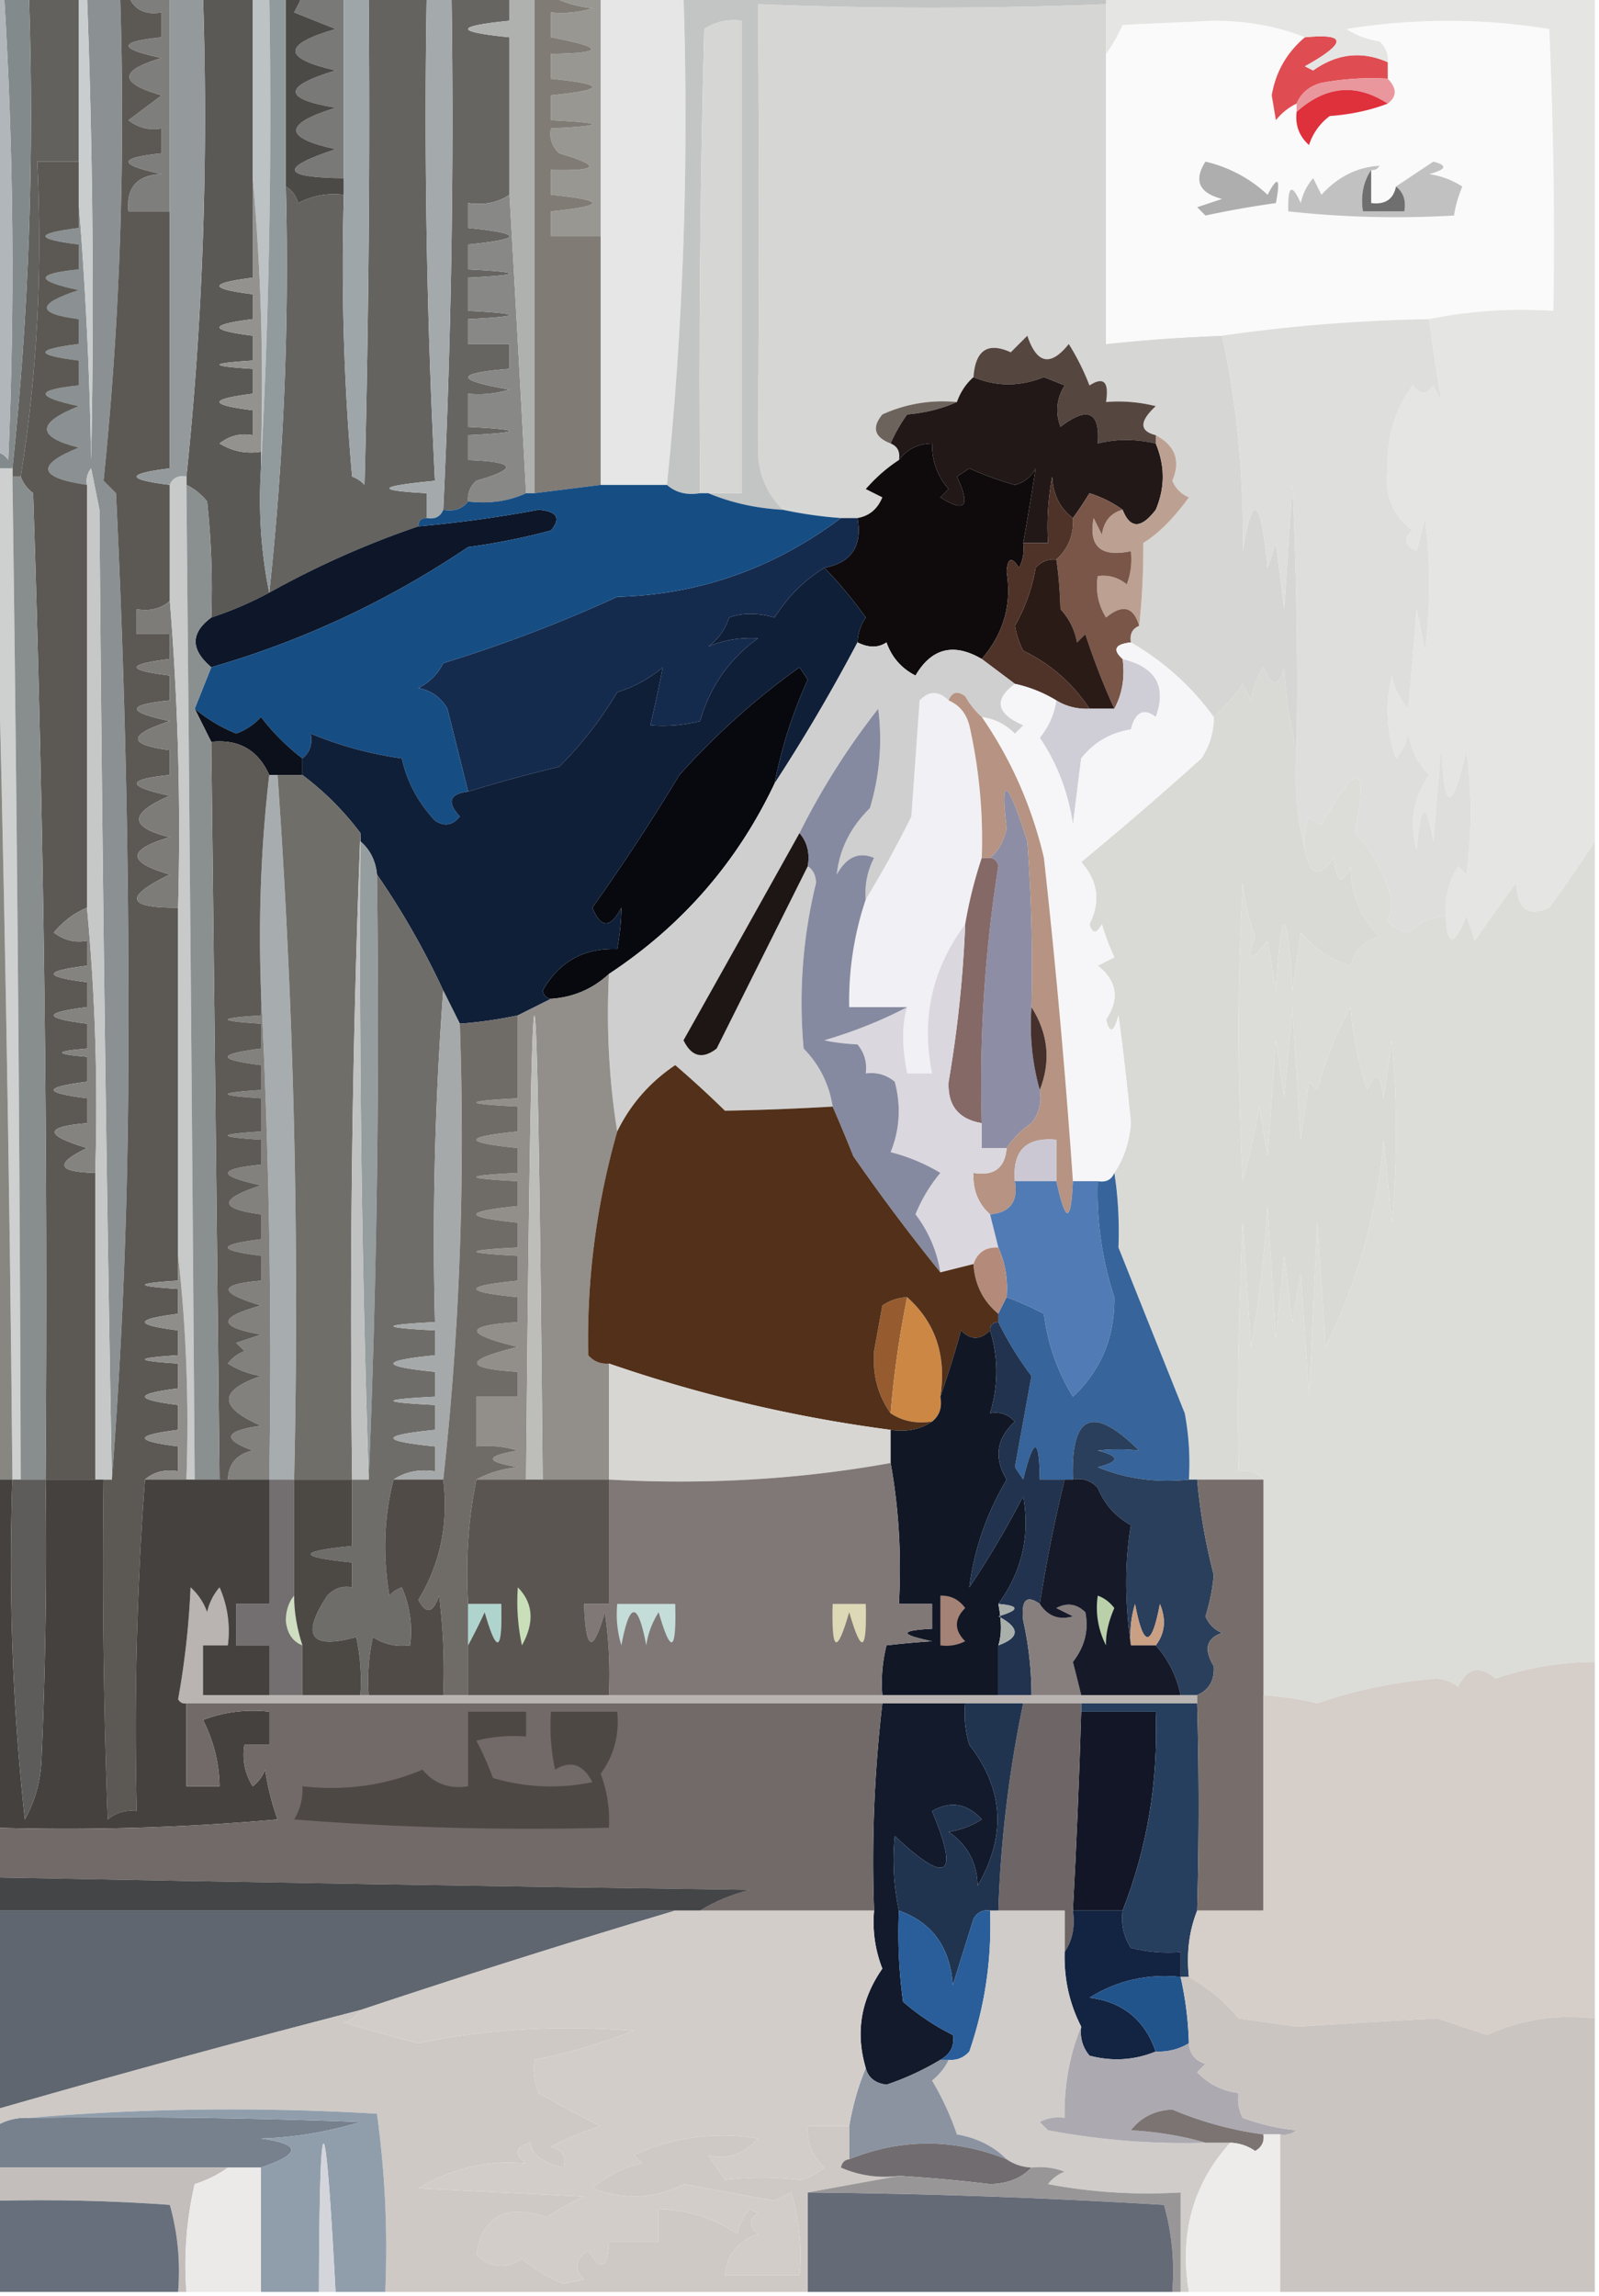
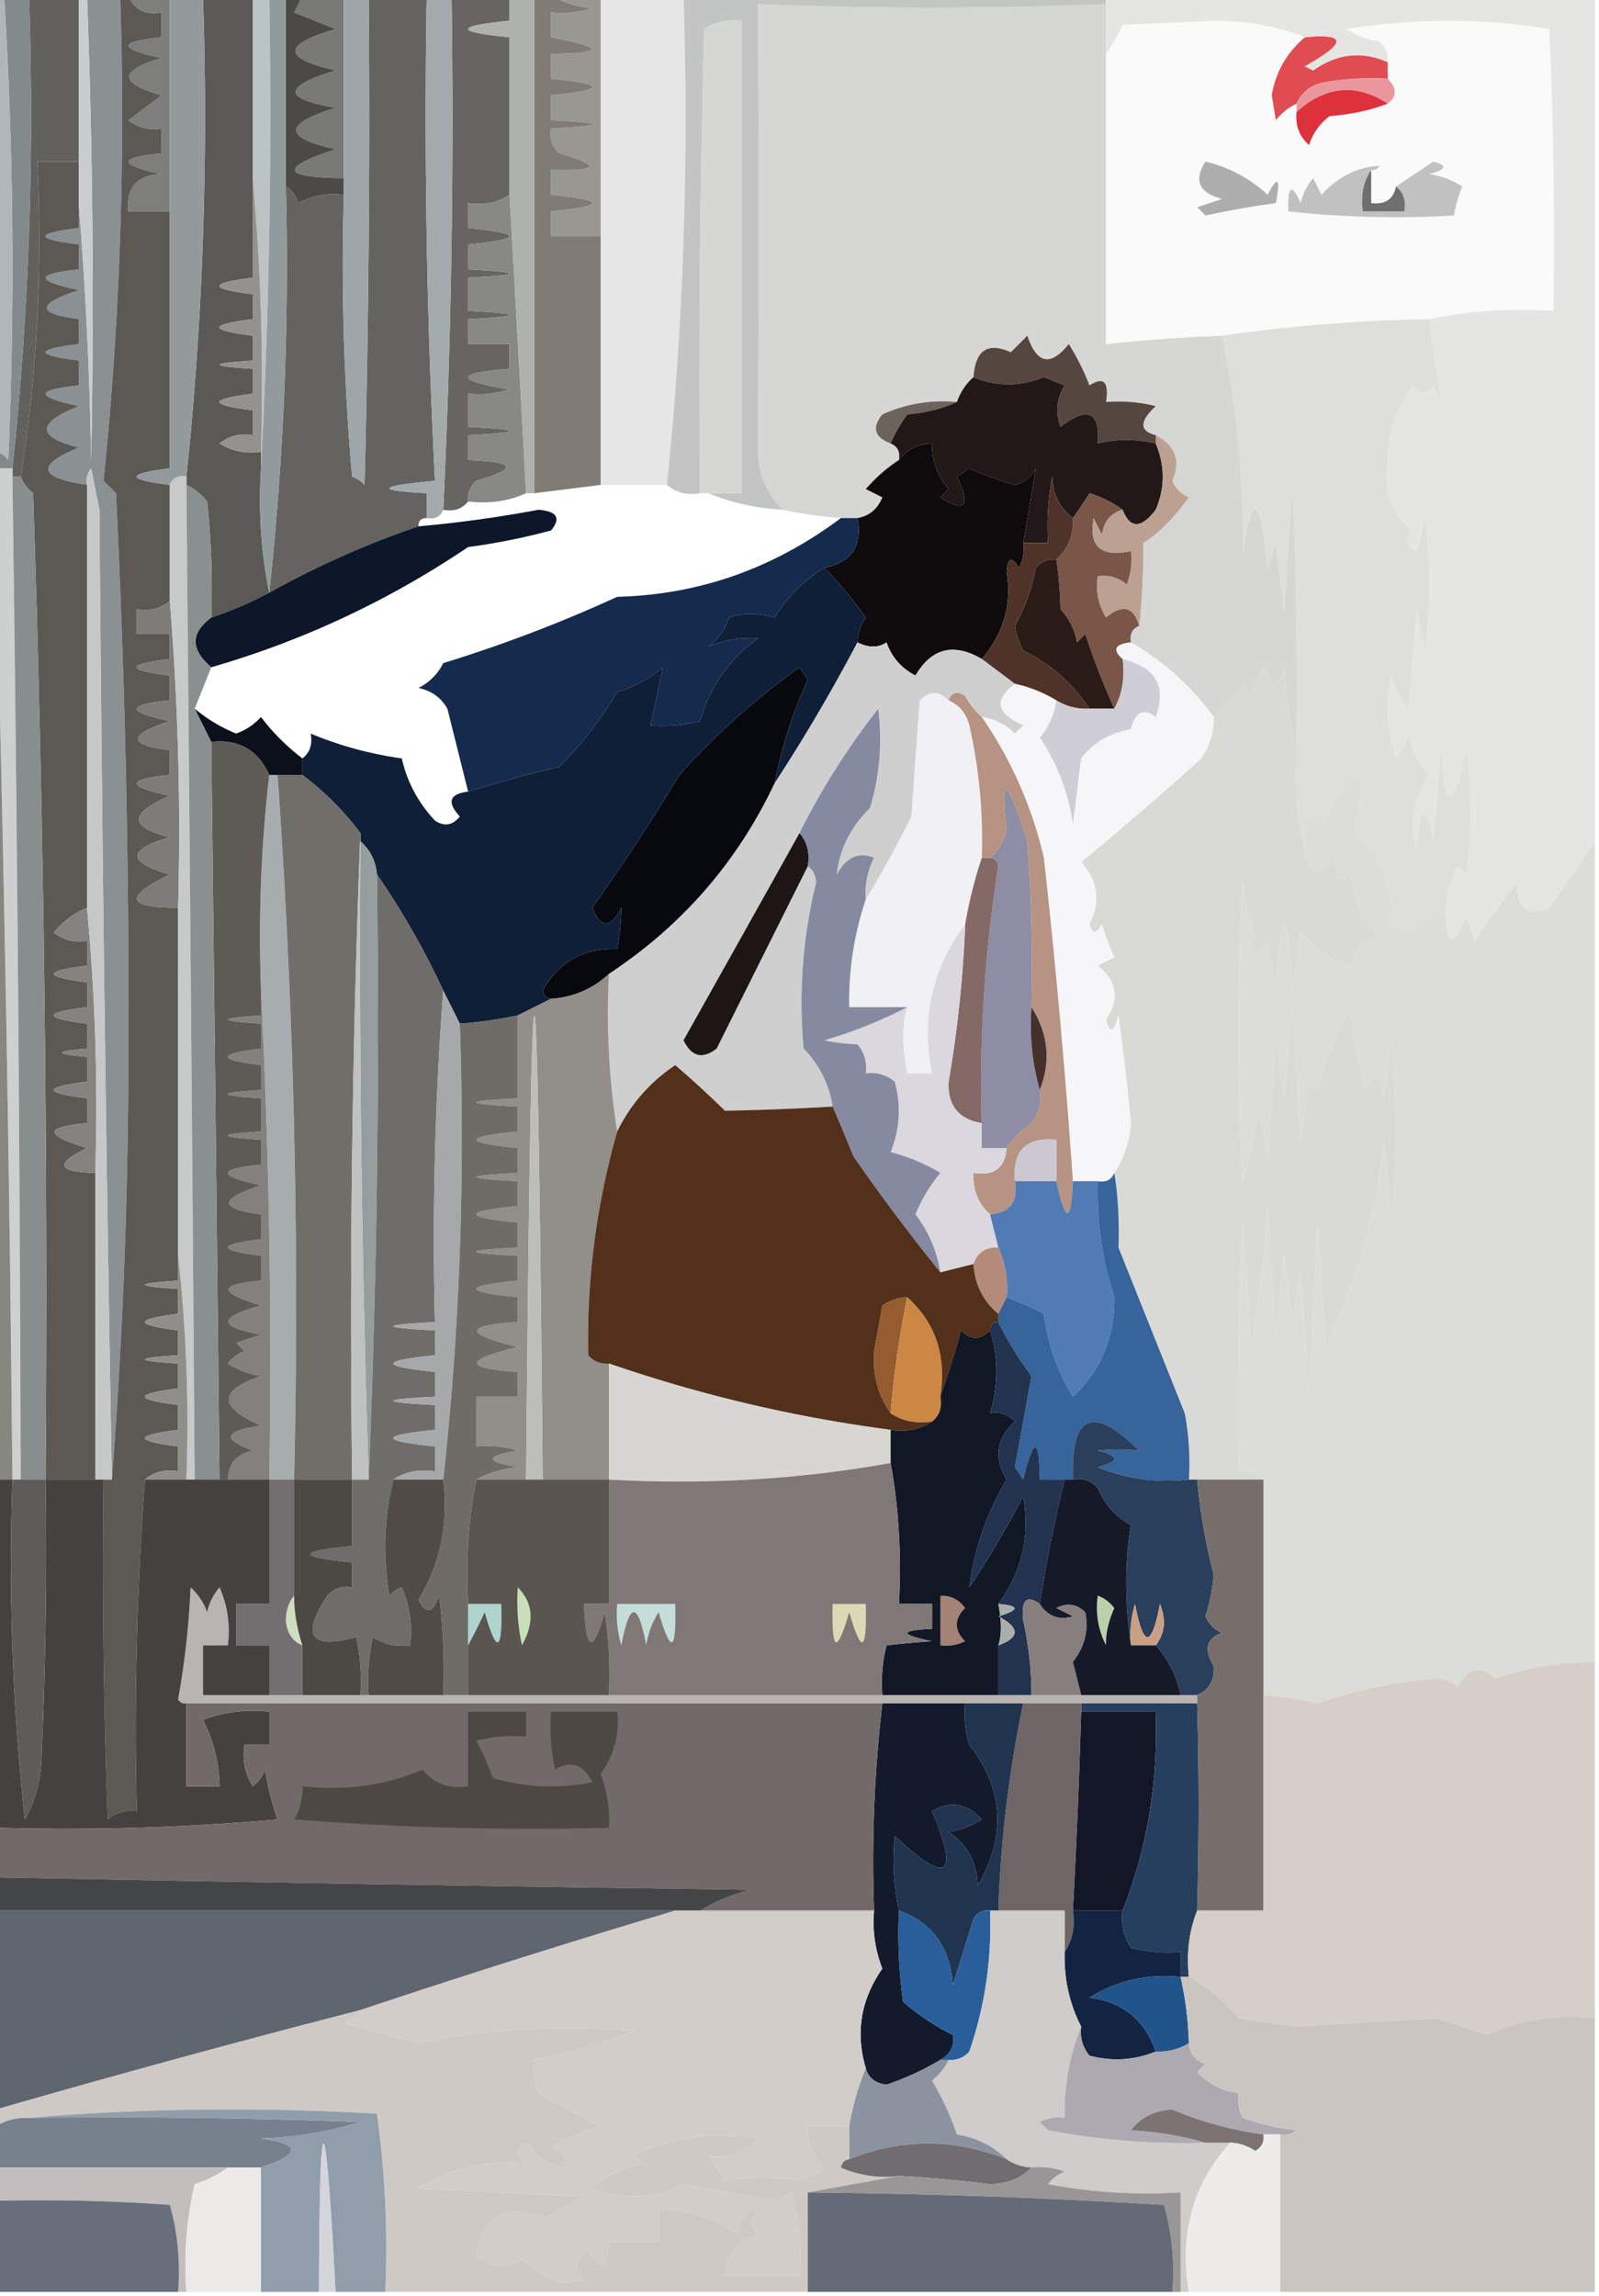
<svg xmlns="http://www.w3.org/2000/svg" width="193" height="277" style="shape-rendering:geometricPrecision;text-rendering:geometricPrecision;image-rendering:optimizeQuality;fill-rule:evenodd;clip-rule:evenodd">
  <path style="opacity:1" fill="#7e7e7d" d="M15.5-.5h5v26h-5c-.28-2.888 1.053-4.388 4-4.5-5.297-1.134-5.297-1.968 0-2.5v-3c-1.478.262-2.811-.071-4-1l4-3c-5.18-1.477-5.18-2.977 0-4.5-5.297-1.134-5.297-1.968 0-2.5v-3c-1.983.343-3.317-.324-4-2z" />
  <path style="opacity:1" fill="#797978" d="M36.5-.5h5v22c-7.52-.074-7.854-1.24-1-3.5-6.326-1.377-6.326-3.043 0-5-6.405-1.068-6.405-2.568 0-4.5-6.447-1.464-6.447-3.13 0-5l-5-2c.363-.683.696-1.35 1-2z" />
  <path style="opacity:1" fill="#e6e6e6" d="M72.5-.5h10c.654 20.028-.012 39.695-2 59h-8v-59z" />
  <path style="opacity:1" fill="#d6d6d4" d="M133.5.5v41c4.652-.498 9.319-.831 14-1 1.809 8.276 2.642 16.942 2.5 26 1.159-7.278 2.159-6.61 3 2l1-3 1 8 1-15c.5 10.662.667 21.328.5 32-.821-3.141-1.321-6.475-1.5-10-.626 2.491-1.459 2.491-2.5 0a10.256 10.256 0 0 0-1.5 4l-1-2a20.682 20.682 0 0 1-3.5 4c-2.685-3.683-6.018-6.683-10-9-.172-.992.162-1.658 1-2 .349-3.142.516-6.475.5-10 1.825-1.117 3.658-2.95 5.5-5.5-.928-.388-1.595-1.055-2-2 1.031-2.406.364-4.24-2-5.5-1.99-.493-1.99-1.66 0-3.5a18.437 18.437 0 0 0-6-.5c.381-2.442-.286-3.108-2-2a29.126 29.126 0 0 0-2.5-5c-2.19 2.749-3.857 2.415-5-1l-2 2c-2.774-1.264-4.274-.264-4.5 3-.901.79-1.568 1.79-2 3-3.149-.289-6.149.211-9 1.5-1.3 1.579-.966 2.745 1 3.5.838.342 1.172 1.008 1 2-1.436.929-2.769 2.095-4 3.5l2 1c-.578 1.417-1.578 2.25-3 2.5h-2a51.639 51.639 0 0 1-7-1c-2.159-2.132-3.159-4.799-3-8 .106-17.575.106-35.241 0-53 13.86.563 27.86.563 42 0z" />
  <path style="opacity:1" fill="#fafafa" d="M157.5 4.5c-2.193 1.855-3.526 4.189-4 7l.5 3c.708-.88 1.542-1.547 2.5-2v1c-.188 1.603.312 2.937 1.5 4a6.977 6.977 0 0 1 2.5-3.5c2.536-.186 4.869-.686 7-1.5 1.125-.848 1.125-1.848 0-3v-2c.086-.996-.248-1.83-1-2.5a10.256 10.256 0 0 1-4-1.5c8.225-1.315 16.392-1.315 24.5 0 .5 11.328.667 22.662.5 34-5.195-.32-10.195.013-15 1-8.522.155-16.856.822-25 2-4.681.169-9.348.502-14 1v-35a19.587 19.587 0 0 0 2-3.5l11-.5c4.065.011 7.732.678 11 2z" />
  <path style="opacity:1" fill="#df4d52" d="M167.5 7.5v2a32.438 32.438 0 0 0-8 .5c-1.442.377-2.442 1.21-3 2.5-.958.453-1.792 1.12-2.5 2l-.5-3c.474-2.811 1.807-5.145 4-7 5.089-.5 5.089.667 0 3.5l1 .5c2.875-2.047 5.875-2.38 9-1z" />
  <path style="opacity:1" fill="#4c4a46" d="M34.5-.5h2c-.304.65-.637 1.317-1 2l5 2c-6.447 1.87-6.447 3.536 0 5-6.405 1.932-6.405 3.432 0 4.5-6.326 1.957-6.326 3.623 0 5-6.854 2.26-6.52 3.426 1 3.5v2c-1.967-.24-3.8.094-5.5 1-.278-.916-.778-1.582-1.5-2v-23z" />
  <path style="opacity:1" fill="#999792" d="M66.5-.5h6v29h-6v-3c6.667-.667 6.667-1.333 0-2v-3c5.813.156 6.146-.511 1-2-.886-.825-1.219-1.825-1-3 6.667-.333 6.667-.667 0-1v-3c6.667-.667 6.667-1.333 0-2v-3c6.507-.091 6.507-.758 0-2v-3c1.7.16 3.366-.006 5-.5-1.882-.198-3.548-.698-5-1.5z" />
  <path style="opacity:1" fill="#e9979d" d="M167.5 9.5c1.125 1.152 1.125 2.152 0 3-3.815-2.476-7.482-2.143-11 1v-1c.558-1.29 1.558-2.123 3-2.5a32.438 32.438 0 0 1 8-.5z" />
  <path style="opacity:1" fill="#666562" d="M54.5-.5h7v3c-6.667.667-6.667 1.333 0 2v19c-1.419.951-3.085 1.285-5 1v3c6.667.667 6.667 1.333 0 2v3c6.667.333 6.667.667 0 1v4c6.667.333 6.667.667 0 1v3h5v3c-6.636.522-6.636 1.355 0 2.5-1.634.493-3.3.66-5 .5v4c6.667.333 6.667.667 0 1v3c5.761.209 6.094 1.042 1 2.5-.752.67-1.086 1.504-1 2.5-.709.904-1.709 1.237-3 1a994.852 994.852 0 0 0 1-62z" />
  <path style="opacity:1" fill="#de313c" d="M167.5 12.5c-2.131.814-4.464 1.314-7 1.5a6.977 6.977 0 0 0-2.5 3.5c-1.188-1.063-1.688-2.397-1.5-4 3.518-3.143 7.185-3.476 11-1z" />
  <path style="opacity:1" fill="#62615e" d="M3.5-.5h6v20h-5c.647 13.044-.02 25.71-2 38h-1v-1c1.987-18.637 2.654-37.637 2-57z" />
  <path style="opacity:1" fill="#8b9192" d="M10.5-.5h4c.647 19.734-.02 39.234-2 58.5l1.5 1.5a1276.102 1276.102 0 0 1 1.5 66.5c0 17.846-.667 35.346-2 52.5-.704-38.995-1.204-77.995-1.5-117l-1-5a2.428 2.428 0 0 0-.5 2c-5.88-.87-6.214-2.37-1-4.5-5.105-1.295-5.105-2.962 0-5-5.297-1.134-5.297-1.968 0-2.5v-3c-5.333-.667-5.333-1.333 0-2v-3c-5.111-.662-5.111-1.828 0-3.5-5.297-1.134-5.297-1.968 0-2.5v-3c-5.333-.667-5.333-1.333 0-2v-3a474.566 474.566 0 0 1 1.5 31c.369-18.67.202-37.336-.5-56z" />
  <path style="opacity:1" fill="#aeaeae" d="M145.5 19.5a16.417 16.417 0 0 1 7.5 4c1.247-2.38 1.58-2.047 1 1a117.95 117.95 0 0 0-8.5 1.5l-1-1 3-1c-2.785-.726-3.452-2.226-2-4.5z" />
  <path style="opacity:1" fill="#c1c1c1" d="M165.5 20.5c-.951 1.419-1.284 3.085-1 5h5c.237-1.291-.096-2.291-1-3l4.5-3c1.762.444 1.595.944-.5 1.5 1.438.219 2.771.719 4 1.5-.502 1.216-.835 2.383-1 3.5-6.675.389-13.341.222-20-.5-.087-3.098.413-3.432 1.5-1a6.802 6.802 0 0 1 1.5-3l1 2c1.981-2.173 4.314-3.34 7-3.5-.228.399-.562.565-1 .5z" />
  <path style="opacity:1" fill="#6f6f6f" d="M165.5 20.5v4c1.679.215 2.679-.452 3-2 .904.709 1.237 1.709 1 3h-5c-.284-1.915.049-3.581 1-5z" />
  <path style="opacity:1" fill="#5b5955" d="M24.5-.5h6v34c-5.333.667-5.333 1.333 0 2v3c-5.333.667-5.333 1.333 0 2v3c-5.333.333-5.333.667 0 1v3c-5.333.667-5.333 1.333 0 2v3c-1.478-.262-2.811.071-4 1 1.545.952 3.212 1.285 5 1v2c-.32 5.195.013 10.195 1 15a43.327 43.327 0 0 1-7 3c.166-4.678 0-9.345-.5-14-.708-.88-1.542-1.547-2.5-2v-1c1.988-18.971 2.654-38.305 2-58z" />
  <path style="opacity:1" fill="#838a8b" d="M.5-.5h3c.654 19.363-.013 38.363-2 57h-2v-2c.617.11 1.117.444 1.5 1 .808-18.71.64-37.377-.5-56z" />
  <path style="opacity:1" fill="#bdc2c4" d="M30.5-.5h2a812.816 812.816 0 0 1-1 57v-2c.328-11.18-.005-22.18-1-33v-22z" />
  <path style="opacity:1" fill="#646360" d="M44.5-.5h7a863.65 863.65 0 0 0 1 58.5c-6.97.669-7.304 1.169-1 1.5v3c-.667 0-1 .333-1 1a109.1 109.1 0 0 0-18 8 367.185 367.185 0 0 0 2-49c.722.418 1.222 1.084 1.5 2 1.7-.906 3.533-1.24 5.5-1a289.882 289.882 0 0 0 1 34c.586.21 1.086.543 1.5 1 .5-19.664.667-39.33.5-59z" />
  <path style="opacity:1" fill="#9ea6a9" d="M41.5-.5h3c.167 19.67 0 39.336-.5 59a3.646 3.646 0 0 0-1.5-1 289.882 289.882 0 0 1-1-34v-24z" />
  <path style="opacity:1" fill="#e5e5e3" d="M133.5-.5h59v102a171.044 171.044 0 0 1-5.5 8c-2.542 1.164-3.875.164-4-3a273.443 273.443 0 0 0-5 7l-1-3c-1.507 3.736-2.34 3.736-2.5 0a10.098 10.098 0 0 1 1.5-6l1 1c.667-5 .667-10 0-15-1.79 7.851-2.79 7.518-3-1l-1 12c-.869-5.008-1.536-4.675-2 1-.929-3.275-.429-6.275 1.5-9-1.363-1.393-2.196-3.06-2.5-5a6.802 6.802 0 0 1-1.5 3c-1.157-3.284-1.324-6.618-.5-10 .29 1.544.956 2.877 2 4l1-12 1 5a64.218 64.218 0 0 0 0-16l-1 4c-1.487-.753-1.654-1.586-.5-2.5-2.449-1.863-3.449-4.363-3-7.5-.157-3.685.843-7.018 3-10 .925 1.14 1.759 1.14 2.5 0l1 2c-.57-3.25-1.07-6.584-1.5-10 4.805-.987 9.805-1.32 15-1 .167-11.338 0-22.672-.5-34-8.108-1.315-16.275-1.315-24.5 0a10.256 10.256 0 0 0 4 1.5c.752.67 1.086 1.504 1 2.5-3.125-1.38-6.125-1.047-9 1l-1-.5c5.089-2.833 5.089-4 0-3.5-3.268-1.322-6.935-1.989-11-2l-11 .5a19.587 19.587 0 0 1-2 3.5v-7z" />
  <path style="opacity:1" fill="#b0b6b9" d="M-.5-.5h1a536.743 536.743 0 0 1 .5 56c-.383-.556-.883-.89-1.5-1v-55z" />
  <path style="opacity:1" fill="#93928f" d="M30.5 21.5c.995 10.82 1.328 21.82 1 33-1.788.285-3.455-.048-5-1 1.189-.929 2.522-1.262 4-1v-3c-5.333-.667-5.333-1.333 0-2v-3c-5.333-.333-5.333-.667 0-1v-3c-5.333-.667-5.333-1.333 0-2v-3c-5.333-.667-5.333-1.333 0-2v-12z" />
  <path style="opacity:1" fill="#dededc" d="M172.5 38.5c.43 3.416.93 6.75 1.5 10l-1-2c-.741 1.14-1.575 1.14-2.5 0-2.157 2.982-3.157 6.315-3 10-.449 3.137.551 5.637 3 7.5-1.154.914-.987 1.747.5 2.5l1-4a64.218 64.218 0 0 1 0 16l-1-5-1 12c-1.044-1.123-1.71-2.456-2-4-.824 3.382-.657 6.716.5 10a6.802 6.802 0 0 0 1.5-3c.304 1.94 1.137 3.607 2.5 5-1.929 2.725-2.429 5.725-1.5 9 .464-5.675 1.131-6.008 2-1l1-12c.21 8.518 1.21 8.851 3 1 .667 5 .667 10 0 15l-1-1a10.098 10.098 0 0 0-1.5 6c-1.7.126-3.2.793-4.5 2-1.059-.13-1.892-.63-2.5-1.5.614-1.13.614-2.463 0-4-1.13-3.017-2.464-5.183-4-6.5 1.774-8.527.441-8.86-4-1a3.646 3.646 0 0 1-1.5-1 8.431 8.431 0 0 0-.5 4c-.983-3.798-1.317-7.798-1-12 .167-10.672 0-21.338-.5-32l-1 15-1-8-1 3c-.841-8.61-1.841-9.278-3-2 .142-9.058-.691-17.724-2.5-26 8.144-1.178 16.478-1.845 25-2z" />
  <path style="opacity:1" fill="#5c5955" d="M14.5-.5h1c.683 1.676 2.017 2.343 4 2v3c-5.297.532-5.297 1.366 0 2.5-5.18 1.523-5.18 3.023 0 4.5l-4 3c1.189.929 2.522 1.262 4 1v3c-5.297.532-5.297 1.366 0 2.5-2.947.112-4.28 1.612-4 4.5h5v31c-5.333.667-5.333 1.333 0 2v14c-1.068.934-2.401 1.268-4 1v3h4v3c-5.333.667-5.333 1.333 0 2v3c-5.297.532-5.297 1.366 0 2.5-5.111 1.672-5.111 2.838 0 3.5v3c-5.297.532-5.297 1.366 0 2.5-4.942 2.127-4.942 3.794 0 5-5.18 1.523-5.18 3.023 0 4.5-5.585 2.708-5.252 4.041 1 4v45c-5.333.333-5.333.667 0 1v3c-5.333.667-5.333 1.333 0 2v3c-5.333.333-5.333.667 0 1v3c-5.333.667-5.333 1.333 0 2v3c-5.333.667-5.333 1.333 0 2v3c-1.599-.268-2.932.066-4 1a400.606 400.606 0 0 0-1 40c-1.322-.17-2.489.163-3.5 1a840.9 840.9 0 0 1-.5-41h1c1.333-17.154 2-34.654 2-52.5.078-22.185-.422-44.352-1.5-66.5L12.5 58c1.98-19.266 2.647-38.766 2-58.5z" />
  <path style="opacity:1" fill="#c3c4c4" d="M82.5-.5h51v1c-14.14.563-28.14.563-42 0 .106 17.759.106 35.425 0 53-.159 3.201.841 5.868 3 8-3.227-.176-6.227-.843-9-2h4v-57c-1.644-.214-3.144.12-4.5 1-.5 18.664-.667 37.33-.5 56-1.599.268-2.932-.066-4-1 1.988-19.305 2.654-38.972 2-59z" />
  <path style="opacity:1" fill="#d6d7d5" d="M85.5 59.5h-1c-.167-18.67 0-37.336.5-56 1.356-.88 2.856-1.214 4.5-1v57h-4z" />
  <path style="opacity:1" fill="#919a9d" d="M32.5-.5h2v23c.424 16.4-.242 32.733-2 49-.987-4.805-1.32-9.805-1-15a812.816 812.816 0 0 0 1-57z" />
  <path style="opacity:1" fill="#888886" d="M61.5 23.5a8923.815 8923.815 0 0 1 2 36c-2.107.968-4.44 1.302-7 1-.086-.996.248-1.83 1-2.5 5.094-1.458 4.761-2.291-1-2.5v-3c6.667-.333 6.667-.667 0-1v-4c1.7.16 3.366-.007 5-.5-6.636-1.145-6.636-1.978 0-2.5v-3h-5v-3c6.667-.333 6.667-.667 0-1v-4c6.667-.333 6.667-.667 0-1v-3c6.667-.667 6.667-1.333 0-2v-3c1.915.285 3.581-.049 5-1z" />
  <path style="opacity:1" fill="#cacdce" d="M9.5-.5h1c.702 18.664.869 37.33.5 56a474.566 474.566 0 0 0-1.5-31v-25z" />
  <path style="opacity:1" fill="#a4aaac" d="M51.5-.5h3c.31 20.712-.023 41.38-1 62-.342.838-1.008 1.172-2 1v-3c-6.304-.331-5.97-.831 1-1.5a863.65 863.65 0 0 1-1-58.5z" />
  <path style="opacity:1" fill="#afb1af" d="M61.5-.5h3v60h-1a8923.815 8923.815 0 0 0-2-36v-19c-6.667-.667-6.667-1.333 0-2v-3z" />
  <path style="opacity:1" fill="#564640" d="M139.5 52.5v1c-2.439-.553-4.773-.553-7 0 .275-3.848-1.225-4.514-4.5-2-.651-1.735-.485-3.402.5-5l-2.5-1c-2.897 1.158-5.73 1.158-8.5 0 .226-3.264 1.726-4.264 4.5-3l2-2c1.143 3.415 2.81 3.749 5 1a29.126 29.126 0 0 1 2.5 5c1.714-1.108 2.381-.442 2 2a18.437 18.437 0 0 1 6 .5c-1.99 1.84-1.99 3.007 0 3.5z" />
  <path style="opacity:1" fill="#807b75" d="M64.5-.5h2c1.452.802 3.118 1.302 5 1.5-1.634.494-3.3.66-5 .5v3c6.507 1.242 6.507 1.909 0 2v3c6.667.667 6.667 1.333 0 2v3c6.667.333 6.667.667 0 1-.219 1.175.114 2.175 1 3 5.146 1.489 4.813 2.156-1 2v3c6.667.667 6.667 1.333 0 2v3h6v30l-8 1v-60z" />
  <path style="opacity:1" fill="#6c635d" d="M115.5 48.5c-1.792.81-3.792 1.31-6 1.5a18.476 18.476 0 0 0-2 3.5c-1.966-.755-2.3-1.921-1-3.5 2.851-1.289 5.851-1.789 9-1.5z" />
  <path style="opacity:1" fill="#949a9b" d="M20.5-.5h4c.654 19.695-.012 39.029-2 58-.992-.172-1.658.162-2 1-5.333-.667-5.333-1.333 0-2v-57z" />
  <path style="opacity:1" fill="#0f0b0d" d="M123.5 65.5a4.934 4.934 0 0 1-.5 3c-.889-1.388-1.389-1.222-1.5.5.647 3.903-.353 7.403-3 10.5-3.393-1.977-6.059-1.31-8 2-1.697-.864-2.863-2.197-3.5-4-.986.671-2.153.671-3.5 0a5.575 5.575 0 0 1 1-3 50.837 50.837 0 0 0-5-6c3.276-.622 4.609-2.622 4-6 1.422-.25 2.422-1.083 3-2.5l-2-1c1.231-1.405 2.564-2.571 4-3.5.967-1.306 2.301-1.973 4-2-.028 2.082.639 3.916 2 5.5l-1 1c3.017 1.915 3.684 1.082 2-2.5l1.5-1a37.925 37.925 0 0 0 5.5 2c1.147-.318 1.981-.984 2.5-2a321.736 321.736 0 0 1-1.5 9z" />
  <path style="opacity:1" fill="#211817" d="M117.5 45.5c2.77 1.158 5.603 1.158 8.5 0l2.5 1c-.985 1.598-1.151 3.265-.5 5 3.275-2.514 4.775-1.848 4.5 2 2.227-.553 4.561-.553 7 0 1.126 2.69 1.126 5.356 0 8-1.762 2.307-3.095 2.307-4 0-1.141-.839-2.474-1.506-4-2a44.293 44.293 0 0 1-2 3c-1.567-1.18-2.401-2.847-2.5-5a32.462 32.462 0 0 0-.5 8h-3a321.736 321.736 0 0 0 1.5-9c-.519 1.016-1.353 1.682-2.5 2a37.925 37.925 0 0 1-5.5-2l-1.5 1c1.684 3.582 1.017 4.415-2 2.5l1-1c-1.361-1.584-2.028-3.418-2-5.5-1.699.027-3.033.694-4 2 .172-.992-.162-1.658-1-2a18.476 18.476 0 0 1 2-3.5c2.208-.19 4.208-.69 6-1.5.432-1.21 1.099-2.21 2-3z" />
  <path style="opacity:1" fill="#bca192" d="M139.5 53.5v-1c2.364 1.26 3.031 3.094 2 5.5.405.945 1.072 1.612 2 2-1.842 2.55-3.675 4.383-5.5 5.5.016 3.525-.151 6.858-.5 10-.679-2.314-2.012-2.647-4-1-.952-1.545-1.285-3.212-1-5 1.322-.17 2.489.163 3.5 1a8.43 8.43 0 0 0 .5-4c-3.638.763-5.138-.57-4.5-4l1 2c.236-1.62 1.069-2.62 2.5-3 .905 2.307 2.238 2.307 4 0 1.126-2.644 1.126-5.31 0-8z" />
  <path style="opacity:1" fill="#0d1729" d="M25.5 80.5c-2.519-2.14-2.519-4.14 0-6a43.327 43.327 0 0 0 7-3 109.1 109.1 0 0 1 18-8 151.53 151.53 0 0 0 14.5-2c2.241.18 2.741 1.014 1.5 2.5a79.094 79.094 0 0 1-10 2c-9.616 6.476-19.95 11.31-31 14.5z" />
  <path style="opacity:1" fill="#795648" d="M135.5 61.5c-1.431.38-2.264 1.38-2.5 3l-1-2c-.638 3.43.862 4.763 4.5 4a8.43 8.43 0 0 1-.5 4c-1.011-.837-2.178-1.17-3.5-1-.285 1.788.048 3.455 1 5 1.988-1.647 3.321-1.314 4 1-.838.342-1.172 1.008-1 2-1.924.21-2.257.877-1 2 .295 2.235-.039 4.235-1 6a87.646 87.646 0 0 1-3.5-9l-1 1c-.29-1.544-.956-2.877-2-4-.061-2.186-.228-4.186-.5-6 1.442-1.32 2.108-2.986 2-5a44.293 44.293 0 0 0 2-3c1.526.494 2.859 1.161 4 2z" />
  <path style="opacity:1" fill="#152b4e" d="M101.5 62.5h2c.609 3.378-.724 5.378-4 6-2.432 1.493-4.432 3.493-6 6-2.048-.583-3.881-.583-5.5 0a6.975 6.975 0 0 1-2.5 3.5c1.845-.783 3.845-1.116 6-1-3.465 2.477-5.798 5.81-7 10a18.436 18.436 0 0 1-6 .5c.563-2.41 1.063-4.743 1.5-7a15.268 15.268 0 0 1-5.5 3 45.342 45.342 0 0 1-7 9 185.84 185.84 0 0 0-11 3l-2.5-10c-.772-1.35-1.94-2.182-3.5-2.5a6.541 6.541 0 0 0 3-3c7.2-2.214 14.2-4.88 21-8 9.869-.248 18.869-3.415 27-9.5z" />
  <path style="opacity:1" fill="#2b1b17" d="M127.5 67.5c.272 1.814.439 3.814.5 6 1.044 1.123 1.71 2.456 2 4l1-1a87.646 87.646 0 0 0 3.5 9h-3c-2.033-3.076-4.7-5.41-8-7a10.307 10.307 0 0 1-1-3 21.4 21.4 0 0 0 2.5-7c.671-.752 1.504-1.086 2.5-1z" />
  <path style="opacity:1" fill="#07090f" d="M93.5 94.5c-4.492 9.496-11.158 17.163-20 23-1.96 1.812-4.294 2.812-7 3-.543-.06-.876-.393-1-1 1.983-3.491 4.983-5.158 9-5 .315-1.726.481-3.393.5-5-1.316 2.528-2.483 2.528-3.5 0a255.922 255.922 0 0 0 10.5-16 89.001 89.001 0 0 1 14.5-13l1 1.5a54.625 54.625 0 0 0-4 12.5z" />
  <path style="opacity:1" fill="#4f3329" d="M129.5 62.5c.108 2.014-.558 3.68-2 5-.996-.086-1.829.248-2.5 1a21.4 21.4 0 0 1-2.5 7c.18 1.054.513 2.054 1 3 3.3 1.59 5.967 3.924 8 7-1.459.067-2.792-.266-4-1a16.331 16.331 0 0 0-5-2l-4-3c2.647-3.097 3.647-6.597 3-10.5.111-1.722.611-1.888 1.5-.5a4.934 4.934 0 0 0 .5-3h3a32.462 32.462 0 0 1 .5-8c.099 2.153.933 3.82 2.5 5z" />
  <path style="opacity:1" fill="#7e7c79" d="M20.5 72.5a342.839 342.839 0 0 1 1 37c-6.252.041-6.585-1.292-1-4-5.18-1.477-5.18-2.977 0-4.5-4.942-1.206-4.942-2.873 0-5-5.297-1.134-5.297-1.968 0-2.5v-3c-5.111-.662-5.111-1.828 0-3.5-5.297-1.134-5.297-1.968 0-2.5v-3c-5.333-.667-5.333-1.333 0-2v-3h-4v-3c1.599.268 2.932-.066 4-1z" />
-   <path style="opacity:1" fill="#164e84" d="M72.5 58.5h8c1.068.934 2.401 1.268 4 1h1c2.773 1.157 5.773 1.824 9 2 2.306.493 4.639.826 7 1-8.131 6.085-17.131 9.252-27 9.5-6.8 3.12-13.8 5.786-21 8a6.541 6.541 0 0 1-3 3c1.56.318 2.728 1.15 3.5 2.5l2.5 10c-2.258.275-2.592 1.275-1 3-.865 1.083-1.865 1.25-3 .5-2.04-2.185-3.374-4.685-4-7.5-3.855-.546-7.522-1.546-11-3 .237 1.291-.096 2.291-1 3a26.413 26.413 0 0 1-5-5 7.291 7.291 0 0 1-3 2 19.099 19.099 0 0 1-5-3l2-5c11.05-3.19 21.384-8.024 31-14.5a79.094 79.094 0 0 0 10-2c1.241-1.486.741-2.32-1.5-2.5a151.53 151.53 0 0 1-14.5 2c0-.667.333-1 1-1 .992.172 1.658-.162 2-1 1.291.237 2.291-.096 3-1 2.56.302 4.893-.032 7-1h1l8-1z" />
  <path style="opacity:1" fill="#cfced7" d="M135.5 79.5c4.021.983 5.355 3.316 4 7-1.465-1.109-2.465-.609-3 1.5-2.491.41-4.491 1.576-6 3.5l-1 8c-.549-3.85-1.882-7.35-4-10.5a9.173 9.173 0 0 0 2-4.5c1.208.734 2.541 1.067 4 1h3c.961-1.765 1.295-3.765 1-6z" />
  <path style="opacity:1" fill="#0b101a" d="M23.5 85.5a19.099 19.099 0 0 0 5 3 7.291 7.291 0 0 0 3-2 26.413 26.413 0 0 0 5 5v2h-4c-1.355-3.018-3.688-4.351-7-4l-2-4z" />
  <path style="opacity:1" fill="#d9dad5" d="M156.5 90.5c-.317 4.202.017 8.202 1 12 .6 3.125 1.767 3.458 3.5 1 .359 3.044 1.026 3.378 2 1 .059 3.322 1.226 6.156 3.5 8.5-1.833.5-3 1.667-3.5 3.5-2.082-.494-4.082-1.827-6-4l-1 7c-.667-10.667-1.333-10.667-2 0l-1-6c-2.173 2.777-2.673 2.61-1.5-.5a26.67 26.67 0 0 1-1.5-6.5c-.667 12-.667 24 0 36a108.394 108.394 0 0 0 2-9l1 6 1-14 1 7 1-11 1 16 1-7 1 1a45.435 45.435 0 0 1 4-10 45.984 45.984 0 0 0 2 10c.974-2.378 1.641-2.044 2 1l1-7a121.19 121.19 0 0 1 0 22l-1-10c-.704 8.518-3.038 16.852-7 25l-1-15-1 21-1-15-1 6-1-8-1 10-1-16c-.385 5.993-1.052 11.66-2 17l-1-15c-.5 9.994-.666 19.994-.5 30 1.291-.237 2.291.096 3 1h-9a32.462 32.462 0 0 0-.5-8c-2.655-6.622-5.321-13.288-8-20 .114-3.186-.053-6.186-.5-9 1.157-1.715 1.824-3.715 2-6a345.787 345.787 0 0 0-1.5-13c-.556 2.095-1.056 2.262-1.5.5 1.666-2.492 1.333-4.659-1-6.5l2-1a28.931 28.931 0 0 1-1.5-4c-.654 1.196-1.154 1.196-1.5 0 1.362-2.719 1.029-5.219-1-7.5A451.968 451.968 0 0 0 145 91.5c1.009-1.525 1.509-3.192 1.5-5a20.682 20.682 0 0 0 3.5-4l1 2a10.256 10.256 0 0 1 1.5-4c1.041 2.491 1.874 2.491 2.5 0 .179 3.525.679 6.859 1.5 10z" />
  <path style="opacity:1" fill="#cecfcf" d="M-.5 56.5h2v1c.562 40.331.895 80.664 1 121h-1a6331.055 6331.055 0 0 0-2-112v-10z" />
  <path style="opacity:1" fill="#5c5955" d="M9.5 19.5v8c-5.333.667-5.333 1.333 0 2v3c-5.297.532-5.297 1.366 0 2.5-5.111 1.672-5.111 2.838 0 3.5v3c-5.333.667-5.333 1.333 0 2v3c-5.297.532-5.297 1.366 0 2.5-5.105 2.038-5.105 3.705 0 5-5.214 2.13-4.88 3.63 1 4.5v51c-1.542.641-2.876 1.641-4 3 1.189.929 2.522 1.262 4 1v3c-5.333.667-5.333 1.333 0 2v3c-5.333.667-5.333 1.333 0 2v3c-4 .333-4 .667 0 1v3c-5.333.667-5.333 1.333 0 2v3c-5.194.442-5.194 1.442 0 3-3.944 1.904-3.61 2.904 1 3v37h-6c.304-39.678-.196-79.345-1.5-119-.717-.544-1.217-1.21-1.5-2 1.98-12.29 2.647-24.956 2-38h5z" />
  <path style="opacity:1" fill="#f6f6f8" d="M136.5 77.5c3.982 2.317 7.315 5.317 10 9 .009 1.808-.491 3.475-1.5 5a451.968 451.968 0 0 1-14.5 12.5c2.029 2.281 2.362 4.781 1 7.5.346 1.196.846 1.196 1.5 0a28.931 28.931 0 0 0 1.5 4l-2 1c2.333 1.841 2.666 4.008 1 6.5.444 1.762.944 1.595 1.5-.5a345.787 345.787 0 0 1 1.5 13c-.176 2.285-.843 4.285-2 6-.342.838-1.008 1.172-2 1h-3a956.287 956.287 0 0 0-3.5-39c-1.446-6.188-3.946-11.854-7.5-17 1.544.203 2.878.87 4 2l1-1c-3.25-1.414-3.584-3.08-1-5 1.784.392 3.45 1.06 5 2a9.173 9.173 0 0 1-2 4.5c2.118 3.15 3.451 6.65 4 10.5l1-8c1.509-1.924 3.509-3.09 6-3.5.535-2.109 1.535-2.609 3-1.5 1.355-3.684.021-6.017-4-7-1.257-1.123-.924-1.79 1-2z" />
  <path style="opacity:1" fill="#101f38" d="M99.5 68.5a50.837 50.837 0 0 1 5 6 5.575 5.575 0 0 0-1 3 211.99 211.99 0 0 1-10 17 54.625 54.625 0 0 1 4-12.5l-1-1.5a89.001 89.001 0 0 0-14.5 13 255.922 255.922 0 0 1-10.5 16c1.017 2.528 2.184 2.528 3.5 0a29.822 29.822 0 0 1-.5 5c-4.017-.158-7.017 1.509-9 5 .124.607.457.94 1 1l-4 2a51.56 51.56 0 0 1-7 1l-2-4a95.457 95.457 0 0 0-8-14c-.16-1.653-.826-2.986-2-4v-1c-2-2.667-4.333-5-7-7v-2c.904-.709 1.237-1.709 1-3 3.478 1.454 7.145 2.454 11 3 .626 2.815 1.96 5.315 4 7.5 1.135.75 2.135.583 3-.5-1.592-1.725-1.258-2.725 1-3a185.84 185.84 0 0 1 11-3 45.342 45.342 0 0 0 7-9 15.268 15.268 0 0 0 5.5-3c-.437 2.257-.937 4.59-1.5 7a18.436 18.436 0 0 0 6-.5c1.202-4.19 3.535-7.523 7-10-2.155-.116-4.155.217-6 1a6.975 6.975 0 0 0 2.5-3.5c1.619-.583 3.452-.583 5.5 0 1.568-2.507 3.568-4.507 6-6z" />
  <path style="opacity:1" fill="#f1f0f5" d="M114.5 84.5c1.29.558 2.123 1.558 2.5 3a62.268 62.268 0 0 1 1.5 16 53.76 53.76 0 0 0-2 8c-4.012 5.394-5.346 11.394-4 18h-3c-.65-3.28-.65-5.947 0-8h-7a38.496 38.496 0 0 1 2-13c1.9-3.105 3.734-6.438 5.5-10l1-14c1.145-1.184 2.312-1.184 3.5 0z" />
  <path style="opacity:1" fill="#dcddd8" d="M174.5 110.5c.16 3.736.993 3.736 2.5 0l1 3a273.443 273.443 0 0 1 5-7c.125 3.164 1.458 4.164 4 3a171.044 171.044 0 0 0 5.5-8v99c-4.1.024-8.1.691-12 2-1.887-1.633-3.387-1.3-4.5 1a4.933 4.933 0 0 0-2.5-1c-5.025.379-9.858 1.379-14.5 3-1.822-.468-3.989-.801-6.5-1v-26c-.709-.904-1.709-1.237-3-1-.166-10.006 0-20.006.5-30l1 15c.948-5.34 1.615-11.007 2-17l1 16 1-10 1 8 1-6 1 15 1-21 1 15c3.962-8.148 6.296-16.482 7-25l1 10a121.19 121.19 0 0 0 0-22l-1 7c-.359-3.044-1.026-3.378-2-1a45.984 45.984 0 0 1-2-10 45.435 45.435 0 0 0-4 10l-1-1-1 7-1-16-1 11-1-7-1 14-1-6a108.394 108.394 0 0 1-2 9c-.667-12-.667-24 0-36a26.67 26.67 0 0 0 1.5 6.5c-1.173 3.11-.673 3.277 1.5.5l1 6c.667-10.667 1.333-10.667 2 0l1-7c1.918 2.173 3.918 3.506 6 4 .5-1.833 1.667-3 3.5-3.5-2.274-2.344-3.441-5.178-3.5-8.5-.974 2.378-1.641 2.044-2-1-1.733 2.458-2.9 2.125-3.5-1a8.431 8.431 0 0 1 .5-4c.414.457.914.79 1.5 1 4.441-7.86 5.774-7.527 4 1 1.536 1.317 2.87 3.483 4 6.5.614 1.537.614 2.87 0 4 .608.87 1.441 1.37 2.5 1.5 1.3-1.207 2.8-1.874 4.5-2z" />
  <path style="opacity:1" fill="#8d8da5" d="M124.5 121.5c-.247 3.439.086 6.772 1 10 .262 1.478-.071 2.811-1 4-1.235.84-2.235 1.84-3 3h-3v-3a166.844 166.844 0 0 1 2-31c-.124-.607-.457-.94-1-1 .96-.783 1.627-1.95 2-3.5-.79-6.655.043-6.155 2.5 1.5.5 6.658.666 13.325.5 20z" />
  <path style="opacity:1" fill="#cfcfcf" d="M103.5 77.5c1.347.671 2.514.671 3.5 0 .637 1.803 1.803 3.136 3.5 4 1.941-3.31 4.607-3.977 8-2l4 3c-2.584 1.92-2.25 3.586 1 5l-1 1c-1.122-1.13-2.456-1.797-4-2-.767-.672-1.434-1.505-2-2.5-.937-.692-1.603-.525-2 .5-1.188-1.184-2.355-1.184-3.5 0l-1 14a128.586 128.586 0 0 1-5.5 10 9.108 9.108 0 0 1 1-5c-1.829-.782-3.329-.116-4.5 2 .327-3.042 1.66-5.709 4-8 1.184-3.949 1.518-7.949 1-12a88.248 88.248 0 0 0-9.5 15 8463.45 8463.45 0 0 1-14 25c.963 1.99 2.296 2.323 4 1 3.666-7.328 7.332-14.662 11-22 .624.417.957 1.084 1 2a60.434 60.434 0 0 0-1.5 20c1.907 1.956 3.074 4.29 3.5 7-4.362.256-8.695.423-13 .5a125.018 125.018 0 0 0-6-5.5c-3.066 2.063-5.4 4.73-7 8-.99-6.145-1.323-12.478-1-19 8.842-5.837 15.508-13.504 20-23a211.99 211.99 0 0 0 10-17z" />
  <path style="opacity:1" fill="#1e1615" d="M96.5 100.5c.934 1.068 1.268 2.401 1 4-3.668 7.338-7.334 14.672-11 22-1.704 1.323-3.037.99-4-1a8463.45 8463.45 0 0 0 14-25z" />
  <path style="opacity:1" fill="#856967" d="M118.5 103.5h1c.543.06.876.393 1 1a166.844 166.844 0 0 0-2 31c-2.812-.479-4.145-2.146-4-5a147.197 147.197 0 0 0 2-19 53.76 53.76 0 0 1 2-8z" />
  <path style="opacity:1" fill="#b69382" d="M114.5 84.5c.397-1.025 1.063-1.192 2-.5.566.995 1.233 1.828 2 2.5 3.554 5.146 6.054 10.812 7.5 17a956.287 956.287 0 0 1 3.5 39c-.219 5.129-.886 5.129-2 0v-5c-3.651-.338-5.317 1.328-5 5 .412 2.473-.588 3.806-3 4-1.431-1.28-2.098-2.947-2-5 2.473.412 3.806-.588 4-3 .765-1.16 1.765-2.16 3-3 .929-1.189 1.262-2.522 1-4 1.365-3.459 1.031-6.792-1-10 .166-6.675 0-13.342-.5-20-2.457-7.655-3.29-8.155-2.5-1.5-.373 1.55-1.04 2.717-2 3.5h-1a62.268 62.268 0 0 0-1.5-16c-.377-1.442-1.21-2.442-2.5-3z" />
  <path style="opacity:1" fill="#84837f" d="M10.5 109.5c.994 10.487 1.328 21.154 1 32-4.61-.096-4.944-1.096-1-3-5.194-1.558-5.194-2.558 0-3v-3c-5.333-.667-5.333-1.333 0-2v-3c-4-.333-4-.667 0-1v-3c-5.333-.667-5.333-1.333 0-2v-3c-5.333-.667-5.333-1.333 0-2v-3c-1.478.262-2.811-.071-4-1 1.124-1.359 2.458-2.359 4-3z" />
  <path style="opacity:1" fill="#45302b" d="M124.5 121.5c2.031 3.208 2.365 6.541 1 10-.914-3.228-1.247-6.561-1-10z" />
  <path style="opacity:1" fill="#959d9e" d="M43.5 101.5c1.174 1.014 1.84 2.347 2 4 .331 24.506-.002 48.839-1 73a1956.198 1956.198 0 0 1-1-77z" />
  <path style="opacity:1" fill="#dbd7de" d="M116.5 111.5a147.197 147.197 0 0 1-2 19c-.145 2.854 1.188 4.521 4 5v3h3c-.194 2.412-1.527 3.412-4 3-.098 2.053.569 3.72 2 5l1 4c-1.527-.073-2.527.594-3 2l-4 1a15.438 15.438 0 0 0-3-7 18.924 18.924 0 0 1 3-5 22.226 22.226 0 0 0-6-2.5c1.11-2.737 1.277-5.571.5-8.5-1.011-.837-2.178-1.17-3.5-1 .17-1.322-.163-2.489-1-3.5-1.585-.085-2.918-.251-4-.5 3.561-1.043 6.894-2.376 10-4-.65 2.053-.65 4.72 0 8h3c-1.346-6.606-.012-12.606 4-18z" />
  <path style="opacity:1" fill="#a7adae" d="M32.5 93.5h1c1.979 28.108 2.645 56.441 2 85h-3c.33-19.84-.003-39.507-1-59-.326-8.849.007-17.516 1-26z" />
  <path style="opacity:1" fill="#868aa0" d="M104.5 108.5a38.496 38.496 0 0 0-2 13h7c-3.106 1.624-6.439 2.957-10 4 1.082.249 2.415.415 4 .5.837 1.011 1.17 2.178 1 3.5 1.322-.17 2.489.163 3.5 1 .777 2.929.61 5.763-.5 8.5a22.226 22.226 0 0 1 6 2.5 18.924 18.924 0 0 0-3 5 15.438 15.438 0 0 1 3 7 241.852 241.852 0 0 1-10.5-14 219.403 219.403 0 0 0-2.5-6c-.426-2.71-1.593-5.044-3.5-7a60.434 60.434 0 0 1 1.5-20c-.043-.916-.376-1.583-1-2 .268-1.599-.066-2.932-1-4a88.248 88.248 0 0 1 9.5-15c.518 4.051.184 8.051-1 12-2.34 2.291-3.673 4.958-4 8 1.171-2.116 2.671-2.782 4.5-2a9.108 9.108 0 0 0-1 5z" />
  <path style="opacity:1" fill="#cbc8d4" d="M127.5 142.5h-5c-.317-3.672 1.349-5.338 5-5v5z" />
  <path style="opacity:1" fill="#6f6d6a" d="M45.5 105.5a95.457 95.457 0 0 1 8 14 400.606 400.606 0 0 0-1 40c-6.667.333-6.667.667 0 1v3c-6.667.667-6.667 1.333 0 2v3c-6.667.333-6.667.667 0 1v3c-6.667.667-6.667 1.333 0 2v3c-1.915-.284-3.581.049-5 1-1.148 4.481-1.315 9.148-.5 14a3.647 3.647 0 0 1 1.5-1 13.118 13.118 0 0 1 1 7c-1.644.214-3.144-.12-4.5-1a24.939 24.939 0 0 0-.5 7h-1a24.939 24.939 0 0 0-.5-7c-5.542 1.534-6.71-.133-3.5-5 .825-.886 1.825-1.219 3-1v-3c-6.667-.667-6.667-1.333 0-2v-8h2a1332.867 1332.867 0 0 0 1-73z" />
  <path style="opacity:1" fill="#a6a9a9" d="m53.5 119.5 2 4c.654 18.697-.013 37.03-2 55h-6c1.419-.951 3.085-1.284 5-1v-3c-6.667-.667-6.667-1.333 0-2v-3c-6.667-.333-6.667-.667 0-1v-3c-6.667-.667-6.667-1.333 0-2v-3c-6.667-.333-6.667-.667 0-1a400.606 400.606 0 0 1 1-40z" />
  <path style="opacity:1" fill="#517bb4" d="M122.5 142.5h5c1.114 5.129 1.781 5.129 2 0h3a40.601 40.601 0 0 0 2 14c.065 4.827-1.602 8.827-5 12a24.682 24.682 0 0 1-3.5-10 39.064 39.064 0 0 0-4.5-2c.175-2.121-.159-4.121-1-6l-1-4c2.412-.194 3.412-1.527 3-4z" />
  <path style="opacity:1" fill="#c8caca" d="M22.5 57.5v1c.376 40 .71 80 1 120h-1c.327-9.182-.007-18.182-1-27v-42a342.839 342.839 0 0 0-1-37v-14c.342-.838 1.008-1.172 2-1z" />
  <path style="opacity:1" fill="#83817d" d="M31.5 119.5a870.829 870.829 0 0 1 1 59h-5c.074-1.911 1.074-3.078 3-3.5-3.765-1.377-3.432-2.377 1-3-5.146-2.235-5.146-4.235 0-6a10.256 10.256 0 0 1-4-1.5 4.458 4.458 0 0 1 2-1.5l-1-1 3-1c-5.23-.909-5.23-2.075 0-3.5-5.195-1.558-5.195-2.558 0-3v-3c-5.333-.667-5.333-1.333 0-2v-3c-5.111-.662-5.111-1.828 0-3.5-5.297-1.134-5.297-1.968 0-2.5v-3c-5.333-.333-5.333-.667 0-1v-4c-5.333-.333-5.333-.667 0-1v-3c-5.333-.667-5.333-1.333 0-2v-3c-5.333-.333-5.333-.667 0-1v-3z" />
  <path style="opacity:1" fill="#928e89" d="M73.5 117.5c-.323 6.522.01 12.855 1 19a91.148 91.148 0 0 0-3.5 27c.67.752 1.504 1.086 2.5 1v14h-8c-.667-74.667-1.333-74.667-2 0h-6c1.452-.802 3.118-1.302 5-1.5-4-.667-4-1.333 0-2a12.93 12.93 0 0 0-5-.5v-6h5v-3c-6.549-.407-6.549-1.407 0-3-6.549-1.593-6.549-2.593 0-3v-3c-6.667-.667-6.667-1.333 0-2v-3c-6.667-.333-6.667-.667 0-1v-3c-6.667-.667-6.667-1.333 0-2v-3c-6.667-.333-6.667-.667 0-1v-3c-6.667-.667-6.667-1.333 0-2v-3c-6.667-.333-6.667-.667 0-1v-10l4-2c2.706-.188 5.04-1.188 7-3z" />
  <path style="opacity:1" fill="#b48b7b" d="M120.5 150.5c.841 1.879 1.175 3.879 1 6l-1 2c-1.846-1.53-2.846-3.53-3-6 .473-1.406 1.473-2.073 3-2z" />
  <path style="opacity:1" fill="#bdbdba" d="M65.5 178.5h-2c.667-74.667 1.333-74.667 2 0z" />
  <path style="opacity:1" fill="#878681" d="M-.5 66.5c.994 37.165 1.66 74.498 2 112h-2v-112z" />
  <path style="opacity:1" fill="#6f6c68" d="M62.5 122.5v10c-6.667.333-6.667.667 0 1v3c-6.667.667-6.667 1.333 0 2v3c-6.667.333-6.667.667 0 1v3c-6.667.667-6.667 1.333 0 2v3c-6.667.333-6.667.667 0 1v3c-6.667.667-6.667 1.333 0 2v3c-6.549.407-6.549 1.407 0 3-6.549 1.593-6.549 2.593 0 3v3h-5v6c1.7-.16 3.366.006 5 .5-4 .667-4 1.333 0 2-1.882.198-3.548.698-5 1.5-.987 4.805-1.32 9.805-1 15v11h-3a72.442 72.442 0 0 0-.5-12c-.743 2.145-1.577 2.311-2.5.5 2.646-4.342 3.646-9.175 3-14.5 1.987-17.97 2.654-36.303 2-55a51.56 51.56 0 0 0 7-1z" />
  <path style="opacity:1" fill="#965c2f" d="M109.5 156.5a117.84 117.84 0 0 0-2 14c-1.533-2.134-2.2-4.634-2-7.5l1-5.5a5.576 5.576 0 0 1 3-1z" />
  <path style="opacity:1" fill="#cc8745" d="M109.5 156.5c3.427 3.066 4.76 7.066 4 12 .237 1.291-.096 2.291-1 3-1.915.284-3.581-.049-5-1a117.84 117.84 0 0 1 2-14z" />
  <path style="opacity:1" fill="#523019" d="M100.5 133.5a219.403 219.403 0 0 1 2.5 6 241.852 241.852 0 0 0 10.5 14l4-1c.154 2.47 1.154 4.47 3 6v1c-.667 0-1 .333-1 1-1.188 1.184-2.355 1.184-3.5 0a127.96 127.96 0 0 1-2.5 8c.76-4.934-.573-8.934-4-12a5.576 5.576 0 0 0-3 1l-1 5.5c-.2 2.866.467 5.366 2 7.5 1.419.951 3.085 1.284 5 1-1.419.951-3.085 1.284-5 1a173.264 173.264 0 0 1-34-8c-.996.086-1.83-.248-2.5-1a91.148 91.148 0 0 1 3.5-27c1.6-3.27 3.934-5.937 7-8a125.018 125.018 0 0 1 6 5.5c4.305-.077 8.638-.244 13-.5z" />
  <path style="opacity:1" fill="#5e5a55" d="M25.5 89.5c3.312-.351 5.645.982 7 4-.993 8.484-1.326 17.151-1 26v3c-5.333.333-5.333.667 0 1v3c-5.333.667-5.333 1.333 0 2v3c-5.333.333-5.333.667 0 1v4c-5.333.333-5.333.667 0 1v3c-5.297.532-5.297 1.366 0 2.5-5.111 1.672-5.111 2.838 0 3.5v3c-5.333.667-5.333 1.333 0 2v3c-5.195.442-5.195 1.442 0 3-5.23 1.425-5.23 2.591 0 3.5l-3 1 1 1a4.458 4.458 0 0 0-2 1.5 10.256 10.256 0 0 0 4 1.5c-5.146 1.765-5.146 3.765 0 6-4.432.623-4.765 1.623-1 3-1.926.422-2.926 1.589-3 3.5h-1c-.319-29.667-.652-59.334-1-89z" />
  <path style="opacity:1" fill="#706e69" d="M33.5 93.5h3c2.667 2 5 4.333 7 7a1521.636 1521.636 0 0 0-1 78h-7c.645-28.559-.021-56.892-2-85z" />
  <path style="opacity:1" fill="#8f8e8a" d="M21.5 151.5c.993 8.818 1.327 17.818 1 27h-5c1.068-.934 2.401-1.268 4-1v-3c-5.333-.667-5.333-1.333 0-2v-3c-5.333-.667-5.333-1.333 0-2v-3c-5.333-.333-5.333-.667 0-1v-3c-5.333-.667-5.333-1.333 0-2v-3c-5.333-.333-5.333-.667 0-1v-3z" />
  <path style="opacity:1" fill="#36649b" d="M134.5 141.5c.447 2.814.614 5.814.5 9 2.679 6.712 5.345 13.378 8 20 .497 2.646.664 5.313.5 8-3.875.415-7.542-.085-11-1.5 2.667-.667 2.667-1.333 0-2a21.438 21.438 0 0 1 5 0c-5.606-5.561-8.273-4.394-8 3.5h-4c-.057-5.182-.724-5.182-2 0l-1-1.5 2-11a39.89 39.89 0 0 1-4-6.5v-1l1-2c1.53.567 3.03 1.233 4.5 2a24.682 24.682 0 0 0 3.5 10c3.398-3.173 5.065-7.173 5-12a40.601 40.601 0 0 1-2-14c.992.172 1.658-.162 2-1z" />
  <path style="opacity:1" fill="#888e8e" d="M1.5 57.5h1c.283.79.783 1.456 1.5 2a2935.202 2935.202 0 0 1 1.5 119h-3c-.105-40.336-.438-80.669-1-121z" />
  <path style="opacity:1" fill="#c6c8c7" d="M13.5 178.5h-2v-37c.328-10.846-.006-21.513-1-32v-51a2.428 2.428 0 0 1 .5-2l1 5c.296 39.005.796 78.005 1.5 117z" />
  <path style="opacity:1" fill="#c0c2c1" d="M43.5 100.5v1c-.172 25.676.161 51.343 1 77h-2c-.331-26.172.002-52.172 1-78z" />
  <path style="opacity:1" fill="#8a8f8f" d="M22.5 58.5c.958.453 1.792 1.12 2.5 2 .5 4.655.666 9.322.5 14-2.519 1.86-2.519 3.86 0 6l-2 5 2 4c.348 29.666.681 59.333 1 89h-3c-.29-40-.624-80-1-120z" />
  <path style="opacity:1" fill="#d7d6d3" d="M73.5 164.5a173.264 173.264 0 0 0 34 8v4c-10.95 1.978-22.284 2.644-34 2v-14z" />
  <path style="opacity:1" fill="#111725" d="M119.5 160.5c1.019 3.294 1.019 6.628 0 10 1.175-.219 2.175.114 3 1-2.236 2.047-2.569 4.38-1 7-2.415 4.08-3.915 8.413-4.5 13a112.133 112.133 0 0 0 6.5-11c.858 4.761-.142 9.094-3 13 .411 2.108.411 3.775 0 5v6h-14a18.453 18.453 0 0 1 .5-6c1.645-.193 3.479-.36 5.5-.5-3.949-.807-3.949-1.307 0-1.5v-3h-4c.322-5.858-.011-11.525-1-17v-4c1.915.284 3.581-.049 5-1 .904-.709 1.237-1.709 1-3a127.96 127.96 0 0 0 2.5-8c1.145 1.184 2.312 1.184 3.5 0z" />
  <path style="opacity:1" fill="#2a3f5b" d="M143.5 178.5h1a70.73 70.73 0 0 0 2 11.5 22.956 22.956 0 0 1-1 5c.405.945 1.072 1.612 2 2-1.898.64-2.232 1.973-1 4 .113 1.699-.553 2.866-2 3.5h-2c-.475-2.284-1.475-4.284-3-6 1.113-1.446 1.28-3.113.5-5-1 5.333-2 5.333-3 0a12.93 12.93 0 0 0-.5 5c-.747-5.286-.747-10.119 0-14.5-1.861-1.028-3.195-2.528-4-4.5-.825-.886-1.825-1.219-3-1-.273-7.894 2.394-9.061 8-3.5a21.438 21.438 0 0 0-5 0c2.667.667 2.667 1.333 0 2 3.458 1.415 7.125 1.915 11 1.5z" />
  <path style="opacity:1" fill="#21334e" d="M120.5 159.5a39.89 39.89 0 0 0 4 6.5l-2 11 1 1.5c1.276-5.182 1.943-5.182 2 0h3a183.363 183.363 0 0 0-3 15c-1.601-1.143-2.267-.476-2 2a41.535 41.535 0 0 1 1 9h-4v-6c2.625-.958 2.625-2.124 0-3.5 2.597-.779 2.597-1.279 0-1.5 2.858-3.906 3.858-8.239 3-13a112.133 112.133 0 0 1-6.5 11c.585-4.587 2.085-8.92 4.5-13-1.569-2.62-1.236-4.953 1-7-.825-.886-1.825-1.219-3-1 1.019-3.372 1.019-6.706 0-10 0-.667.333-1 1-1z" />
  <path style="opacity:1" fill="#a9afaa" d="M120.5 193.5c2.597.221 2.597.721 0 1.5 2.625 1.376 2.625 2.542 0 3.5.411-1.225.411-2.892 0-5z" />
  <path style="opacity:1" fill="#cfdec0" d="M35.5 192.5c-.012 1.912.321 3.912 1 6-1.194-.47-1.86-1.47-2-3 .02-1.226.353-2.226 1-3z" />
  <path style="opacity:1" fill="#afd4ce" d="M56.5 193.5h4c.153 5.824-.513 6.157-2 1a70.915 70.915 0 0 1-2 4v-5z" />
  <path style="opacity:1" fill="#a48275" d="M113.5 192.5c1.256-.039 2.256.461 3 1.5-1.333 1.333-1.333 2.667 0 4a4.934 4.934 0 0 1-3 .5v-6z" />
  <path style="opacity:1" fill="#c9a084" d="M139.5 198.5h-3a12.93 12.93 0 0 1 .5-5c1 5.333 2 5.333 3 0 .78 1.887.613 3.554-.5 5z" />
  <path style="opacity:1" fill="#b9b4b1" d="M32.5 204.5h112v1h-122c-.438.065-.772-.101-1-.5a99.133 99.133 0 0 0 1.5-13.5 7.292 7.292 0 0 1 2 3 6.807 6.807 0 0 1 1.5-3 13.118 13.118 0 0 1 1 7h-3v6h8z" />
  <path style="opacity:1" fill="#736f70" d="M32.5 178.5h3v14c-.647.774-.98 1.774-1 3 .14 1.53.806 2.53 2 3v6h-4v-6h-4v-5h4v-15z" />
  <path style="opacity:1" fill="#504b47" d="M47.5 178.5h6c.646 5.325-.354 10.158-3 14.5.923 1.811 1.757 1.645 2.5-.5.499 3.986.666 7.986.5 12h-9c-.163-2.357.003-4.69.5-7 1.356.88 2.856 1.214 4.5 1a13.118 13.118 0 0 0-1-7 3.647 3.647 0 0 0-1.5 1c-.815-4.852-.648-9.519.5-14z" />
  <path style="opacity:1" fill="#807777" d="M107.5 176.5c.989 5.475 1.322 11.142 1 17h4v3c-3.949.193-3.949.693 0 1.5-2.021.14-3.855.307-5.5.5a18.453 18.453 0 0 0-.5 6h-33a50.442 50.442 0 0 0-.5-10c-1.458 5.094-2.291 4.761-2.5-1h3v-15c11.716.644 23.05-.022 34-2z" />
  <path style="opacity:1" fill="#c5ddd9" d="M74.5 193.5h7c.153 5.824-.513 6.157-2 1a10.255 10.255 0 0 0-1.5 4c-1-5.333-2-5.333-3 0a12.935 12.935 0 0 1-.5-5z" />
  <path style="opacity:1" fill="#ddd8b5" d="M100.5 193.5h4c.153 5.824-.513 6.157-2 1-1.487 5.157-2.153 4.824-2-1z" />
  <path style="opacity:1" fill="#877f7d" d="M125.5 193.5c.973 1.484 2.307 1.984 4 1.5l-2-1c1.284-.684 2.451-.517 3.5.5.433 2.164-.067 4.164-1.5 6a343.58 343.58 0 0 1 1 4h-6a41.535 41.535 0 0 0-1-9c-.267-2.476.399-3.143 2-2z" />
  <path style="opacity:1" fill="#5a5551" d="M57.5 178.5h16v15h-3c.209 5.761 1.042 6.094 2.5 1 .498 3.317.665 6.65.5 10h-17v-6a70.915 70.915 0 0 0 2-4c1.487 5.157 2.153 4.824 2-1h-4c-.32-5.195.013-10.195 1-15z" />
  <path style="opacity:1" fill="#c9dfb9" d="M62.5 191.5c1.868 1.898 2.035 4.231.5 7a24.939 24.939 0 0 1-.5-7z" />
  <path style="opacity:1" fill="#4c4945" d="M35.5 178.5h7v8c-6.667.667-6.667 1.333 0 2v3c-1.175-.219-2.175.114-3 1-3.21 4.867-2.042 6.534 3.5 5 .497 2.31.663 4.643.5 7h-7v-6c-.679-2.088-1.012-4.088-1-6v-14z" />
  <path style="opacity:1" fill="#161928" d="M128.5 178.5h1c1.175-.219 2.175.114 3 1 .805 1.972 2.139 3.472 4 4.5-.747 4.381-.747 9.214 0 14.5h3c1.525 1.716 2.525 3.716 3 6h-12a343.58 343.58 0 0 0-1-4c1.433-1.836 1.933-3.836 1.5-6-1.049-1.017-2.216-1.184-3.5-.5l2 1c-1.693.484-3.027-.016-4-1.5.791-5.04 1.791-10.04 3-15z" />
  <path style="opacity:1" fill="#bad0aa" d="M132.5 192.5c.789.283 1.456.783 2 1.5-.717 1.652-1.05 3.152-1 4.5a9.86 9.86 0 0 1-1-6z" />
  <path style="opacity:1" fill="#121626" d="M130.5 206.5h9c.311 8.42-1.022 16.42-4 24h-6c.435-7.995.769-15.995 1-24z" />
  <path style="opacity:1" fill="#273f5e" d="M130.5 206.5v-1h14c.231 8.138.231 16.471 0 25-.973 2.448-1.306 5.115-1 8h-1v-3a18.453 18.453 0 0 1-6-.5c-.88-1.356-1.214-2.856-1-4.5 2.978-7.58 4.311-15.58 4-24h-9z" />
  <path style="opacity:1" fill="#6e6666" d="M123.5 205.5h7v1a941.743 941.743 0 0 1-1 24c.284 1.915-.049 3.581-1 5v-5h-8a145.01 145.01 0 0 1 3-25z" />
  <path style="opacity:1" fill="#776e6c" d="M144.5 178.5h8v52h-8c.231-8.529.231-16.862 0-25v-1c1.447-.634 2.113-1.801 2-3.5-1.232-2.027-.898-3.36 1-4-.928-.388-1.595-1.055-2-2a22.956 22.956 0 0 0 1-5 70.73 70.73 0 0 1-2-11.5z" />
  <path style="opacity:1" fill="#44413e" d="M-.5 178.5h2c-.48 13.825.02 27.492 1.5 41 1.194-2.123 1.86-4.457 2-7 .5-11.328.667-22.662.5-34h7a840.9 840.9 0 0 0 .5 41c1.011-.837 2.178-1.17 3.5-1a400.606 400.606 0 0 1 1-40h15v15h-4v5h4v6h-8v-6h3a13.118 13.118 0 0 0-1-7 6.807 6.807 0 0 0-1.5 3 7.292 7.292 0 0 0-2-3 99.133 99.133 0 0 1-1.5 13.5c.228.399.562.565 1 .5v10h4a18.07 18.07 0 0 0-2-8 16.874 16.874 0 0 1 8-1v4h-3c-.285 1.788.048 3.455 1 5a4.451 4.451 0 0 0 1.5-2c.31 2.056.81 4.056 1.5 6a289.882 289.882 0 0 1-34 1v-42z" />
  <path style="opacity:1" fill="#5d5c5b" d="M1.5 178.5h4c.167 11.338 0 22.672-.5 34-.14 2.543-.806 4.877-2 7-1.48-13.508-1.98-27.175-1.5-41z" />
  <path style="opacity:1" fill="#121a2b" d="M106.5 205.5h10a12.93 12.93 0 0 0 .5 5c4.156 5.335 4.489 11.001 1 17-.066-2.776-1.232-4.942-3.5-6.5a10.258 10.258 0 0 0 4-1.5c-1.776-1.947-3.776-2.28-6-1 3.331 7.949 1.831 8.949-4.5 3a29.13 29.13 0 0 0 .5 9 60.931 60.931 0 0 0 .5 11 28.834 28.834 0 0 0 6 4c.239 1.288-.261 2.288-1.5 3a32.938 32.938 0 0 1-6.5 3c-1.376-.184-2.209-.851-2.5-2-1.268-4.274-.602-8.274 2-12a15.418 15.418 0 0 1-1-7 163.67 163.67 0 0 1 1-25z" />
  <path style="opacity:1" fill="#726a68" d="M22.5 205.5h84a163.67 163.67 0 0 0-1 25h-21c1.777-1.1 3.777-1.934 6-2.5-30.336-.419-60.67-.919-91-1.5v-6a289.882 289.882 0 0 0 34-1 32.412 32.412 0 0 1-1.5-6 4.451 4.451 0 0 1-1.5 2c-.952-1.545-1.285-3.212-1-5h3v-4a16.874 16.874 0 0 0-8 1 18.07 18.07 0 0 1 2 8h-4v-10z" />
  <path style="opacity:1" fill="#4e4845" d="M56.5 206.5h7v3a18.452 18.452 0 0 0-6 .5 37.107 37.107 0 0 1 2 4.5 24.551 24.551 0 0 0 12 .5c-1.13-2.168-2.63-2.668-4.5-1.5a24.939 24.939 0 0 1-.5-7h8c.278 2.79-.39 5.29-2 7.5a15.904 15.904 0 0 1 1 6.5 362.008 362.008 0 0 1-38-1 6.846 6.846 0 0 0 1-4c5.148.574 9.982-.093 14.5-2 1.4 1.692 3.234 2.359 5.5 2v-9z" />
  <path style="opacity:1" fill="#434546" d="M-.5 226.5c30.33.581 60.664 1.081 91 1.5-2.223.566-4.223 1.4-6 2.5h-85v-4z" />
  <path style="opacity:1" fill="#203450" d="M116.5 205.5h7a145.01 145.01 0 0 0-3 25h-1c-.876-.131-1.543.202-2 1l-2.5 8c-.308-4.569-2.474-7.569-6.5-9a29.13 29.13 0 0 1-.5-9c6.331 5.949 7.831 4.949 4.5-3 2.224-1.28 4.224-.947 6 1a10.258 10.258 0 0 1-4 1.5c2.268 1.558 3.434 3.724 3.5 6.5 3.489-5.999 3.156-11.665-1-17a12.93 12.93 0 0 1-.5-5z" />
  <path style="opacity:1" fill="#d5cec9" d="M192.5 200.5v43c-4.609-.526-8.943.141-13 2l-6-2c-5.396.287-11.063.621-17 1l-7-1c-1.734-2.074-3.734-3.741-6-5-.306-2.885.027-5.552 1-8h8v-26c2.511.199 4.678.532 6.5 1 4.642-1.621 9.475-2.621 14.5-3a4.933 4.933 0 0 1 2.5 1c1.113-2.3 2.613-2.633 4.5-1 3.9-1.309 7.9-1.976 12-2z" />
  <path style="opacity:1" fill="#60666f" d="M-.5 230.5h82a1251.193 1251.193 0 0 0-38 12 1635.18 1635.18 0 0 0-44 12v-24z" />
  <path style="opacity:1" fill="#132442" d="M129.5 230.5h6c-.214 1.644.12 3.144 1 4.5 1.973.495 3.973.662 6 .5v3c-3.999-.409-7.666.425-11 2.5 4.012.512 6.679 2.679 8 6.5-2.573 1.055-5.239 1.222-8 .5-.837-1.011-1.17-2.178-1-3.5-1.42-2.761-2.087-5.761-2-9 .951-1.419 1.284-3.085 1-5z" />
  <path style="opacity:1" fill="#22548c" d="M142.5 238.5a41.541 41.541 0 0 1 1 8c-1.208.734-2.541 1.067-4 1-1.321-3.821-3.988-5.988-8-6.5 3.334-2.075 7.001-2.909 11-2.5z" />
  <path style="opacity:1" fill="#295e9b" d="M108.5 230.5c4.026 1.431 6.192 4.431 6.5 9l2.5-8c.457-.798 1.124-1.131 2-1a46.392 46.392 0 0 1-2.5 17c-.671.752-1.504 1.086-2.5 1h-1c1.239-.712 1.739-1.712 1.5-3a28.834 28.834 0 0 1-6-4 60.931 60.931 0 0 1-.5-11z" />
  <path style="opacity:1" fill="#d0ccc9" d="M119.5 230.5h9v5c-.087 3.239.58 6.239 2 9-1.403 3.409-2.07 7.075-2 11a4.934 4.934 0 0 0-3 .5l1 1a87.976 87.976 0 0 0 19 1.5h3c-4.5 4.961-6.166 10.961-5 18h-1v-12a64.873 64.873 0 0 1-16-1 4.457 4.457 0 0 1 2-1.5 8.43 8.43 0 0 0-4-.5 5.727 5.727 0 0 1-3-1c-1.581-1.586-3.581-2.586-6-3a34.198 34.198 0 0 0-3-6.5c.881-.708 1.547-1.542 2-2.5.996.086 1.829-.248 2.5-1a46.392 46.392 0 0 0 2.5-17z" />
  <path style="opacity:1" fill="#aca9b1" d="M130.5 244.5c-.17 1.322.163 2.489 1 3.5 2.761.722 5.427.555 8-.5 1.459.067 2.792-.266 4-1 .077 1.25.744 2.083 2 2.5l-1 1c1.4 1.438 3.067 2.271 5 2.5a4.934 4.934 0 0 0 .5 3 26.67 26.67 0 0 0 6.5 1.5 2.428 2.428 0 0 1-2 .5h-2a42.503 42.503 0 0 1-11-3c-2.119.098-3.786.931-5 2.5 3.195.181 6.195.681 9 1.5a87.976 87.976 0 0 1-19-1.5l-1-1a4.934 4.934 0 0 1 3-.5c-.07-3.925.597-7.591 2-11z" />
  <path style="opacity:1" fill="#8b93a1" d="M113.5 248.5h1c-.453.958-1.119 1.792-2 2.5a34.198 34.198 0 0 1 3 6.5c2.419.414 4.419 1.414 6 3-6.381-2.529-12.714-2.529-19 0v-4c.427-2.51 1.093-4.843 2-7 .291 1.149 1.124 1.816 2.5 2a32.938 32.938 0 0 0 6.5-3z" />
  <path style="opacity:1" fill="#77818e" d="M3.5 255.5c13.337-.167 26.67 0 40 .5a46.222 46.222 0 0 1-12 2c4.886.667 4.886 1.833 0 3.5h-32v-5c1.208-.734 2.541-1.067 4-1z" />
  <path style="opacity:1" fill="#cec9c5" d="M43.5 242.5c-.417.722-1.084 1.222-2 1.5 2.99.897 5.99 1.731 9 2.5 8.297-1.726 16.964-2.226 26-1.5a71.557 71.557 0 0 1-12 3.5 8.435 8.435 0 0 0 .5 4 133.324 133.324 0 0 0 7.5 4 32.442 32.442 0 0 0-6 2.5c1.456.423 1.956 1.256 1.5 2.5-2.415-.514-3.749-1.514-4-3-1.826.51-1.993 1.344-.5 2.5-4.562-.445-8.896.555-13 3l20 1c-1.58.707-3.08 1.54-4.5 2.5-4.914-1.672-7.747-.172-8.5 4.5 1.743 1.635 3.577 1.802 5.5.5a18.04 18.04 0 0 0 5 3l2.5-.5c-1.284-1.297-1.117-2.464.5-3.5 1.516 2.551 2.35 2.218 2.5-1h6v-4c3.541.106 6.708 1.106 9.5 3a6.807 6.807 0 0 1 1.5-3l1 .5c-1.14.741-1.14 1.575 0 2.5-2.43.86-3.764 2.527-4 5h9a25.87 25.87 0 0 0-1-10l-2 1-11-2c-3.452 1.786-7.119 1.952-11 .5a12.797 12.797 0 0 1 6-3l-1-1c4.79-2.199 9.79-2.866 15-2-1.816 1.941-3.816 2.608-6 2l2 3c2.953-.38 5.953-.38 9 0a6.802 6.802 0 0 0 3-1.5c-1.45-1.35-2.117-3.016-2-5h5v4c-.543.06-.876.393-1 1a13.116 13.116 0 0 0 7 1l-11 2v12h-51c.313-7.255-.02-14.421-1-21.5-14.173-.827-28.173-.661-42 .5-1.459-.067-2.792.266-4 1v-2a1635.18 1635.18 0 0 1 44-12z" />
  <path style="opacity:1" fill="#cbc5c2" d="M142.5 238.5h1c2.266 1.259 4.266 2.926 6 5l7 1c5.937-.379 11.604-.713 17-1l6 2c4.057-1.859 8.391-2.526 13-2v33h-38v-19a2.428 2.428 0 0 0 2-.5 26.67 26.67 0 0 1-6.5-1.5 4.934 4.934 0 0 1-.5-3c-1.933-.229-3.6-1.062-5-2.5l1-1c-1.256-.417-1.923-1.25-2-2.5a41.541 41.541 0 0 0-1-8z" />
  <path style="opacity:1" fill="#7c7472" d="M152.5 257.5c.131.876-.202 1.543-1 2a5.576 5.576 0 0 0-3-1h-3c-2.805-.819-5.805-1.319-9-1.5 1.214-1.569 2.881-2.402 5-2.5a42.503 42.503 0 0 0 11 3z" />
  <path style="opacity:1" fill="#716c6f" d="M121.5 260.5c.891.61 1.891.943 3 1-1.194 1.277-2.86 1.944-5 2a183.38 183.38 0 0 0-11-1 13.116 13.116 0 0 1-7-1c.124-.607.457-.94 1-1 6.286-2.529 12.619-2.529 19 0z" />
  <path style="opacity:1" fill="#eeecea" d="M152.5 257.5h2v19h-11c-1.166-7.039.5-13.039 5-18a5.576 5.576 0 0 1 3 1c.798-.457 1.131-1.124 1-2z" />
  <path style="opacity:1" fill="#c3bebb" d="M-.5 261.5h28c-1.141.839-2.474 1.506-4 2a43.123 43.123 0 0 0-1 13h-1c.29-3.606-.044-7.106-1-10.5-6.992-.5-13.992-.666-21-.5v-4z" />
  <path style="opacity:1" fill="#eceae8" d="M27.5 261.5h4v15h-9a43.123 43.123 0 0 1 1-13c1.526-.494 2.859-1.161 4-2z" />
  <path style="opacity:1" fill="#999698" d="M124.5 261.5a8.43 8.43 0 0 1 4 .5 4.457 4.457 0 0 0-2 1.5 64.873 64.873 0 0 0 16 1v12h-1c.289-3.606-.044-7.106-1-10.5a849.773 849.773 0 0 0-43-1.5l11-2c3.671.222 7.337.556 11 1 2.14-.056 3.806-.723 5-2z" />
  <path style="opacity:1" fill="#909eac" d="M3.5 255.5c13.827-1.161 27.827-1.327 42-.5a119.035 119.035 0 0 1 1 21.5h-6c-1.261-23.858-1.928-23.858-2 0h-7v-15c4.886-1.667 4.886-2.833 0-3.5 4.12-.143 8.12-.81 12-2-13.33-.5-26.663-.667-40-.5z" />
  <path style="opacity:1" fill="#d2cdc9" d="M81.5 230.5h24a15.418 15.418 0 0 0 1 7c-2.602 3.726-3.268 7.726-2 12-.907 2.157-1.573 4.49-2 7h-5c-.117 1.984.55 3.65 2 5a6.802 6.802 0 0 1-3 1.5 35.667 35.667 0 0 0-9 0l-2-3c2.184.608 4.184-.059 6-2-5.21-.866-10.21-.199-15 2l1 1a12.797 12.797 0 0 0-6 3c3.881 1.452 7.548 1.286 11-.5l11 2 2-1a25.87 25.87 0 0 1 1 10h-9c.236-2.473 1.57-4.14 4-5-1.14-.925-1.14-1.759 0-2.5l-1-.5a6.807 6.807 0 0 0-1.5 3c-2.792-1.894-5.959-2.894-9.5-3v4h-6c-.15 3.218-.984 3.551-2.5 1-1.617 1.036-1.784 2.203-.5 3.5l-2.5.5a18.04 18.04 0 0 1-5-3c-1.923 1.302-3.757 1.135-5.5-.5.753-4.672 3.586-6.172 8.5-4.5 1.42-.96 2.92-1.793 4.5-2.5l-20-1c4.104-2.445 8.438-3.445 13-3-1.493-1.156-1.326-1.99.5-2.5.251 1.486 1.585 2.486 4 3 .456-1.244-.044-2.077-1.5-2.5a32.442 32.442 0 0 1 6-2.5 133.324 133.324 0 0 1-7.5-4 8.435 8.435 0 0 1-.5-4 71.557 71.557 0 0 0 12-3.5c-9.036-.726-17.703-.226-26 1.5-3.01-.769-6.01-1.603-9-2.5.916-.278 1.583-.778 2-1.5a1251.193 1251.193 0 0 1 38-12z" />
  <path style="opacity:1" fill="#666f7b" d="M-.5 265.5c7.008-.166 14.008 0 21 .5.956 3.394 1.29 6.894 1 10.5h-22v-11z" />
  <path style="opacity:1" fill="#d3d5da" d="M40.5 276.5h-2c.072-23.858.739-23.858 2 0z" />
  <path style="opacity:1" fill="#646a76" d="M97.5 264.5c14.344.137 28.677.637 43 1.5.956 3.394 1.289 6.894 1 10.5h-44v-12z" />
</svg>